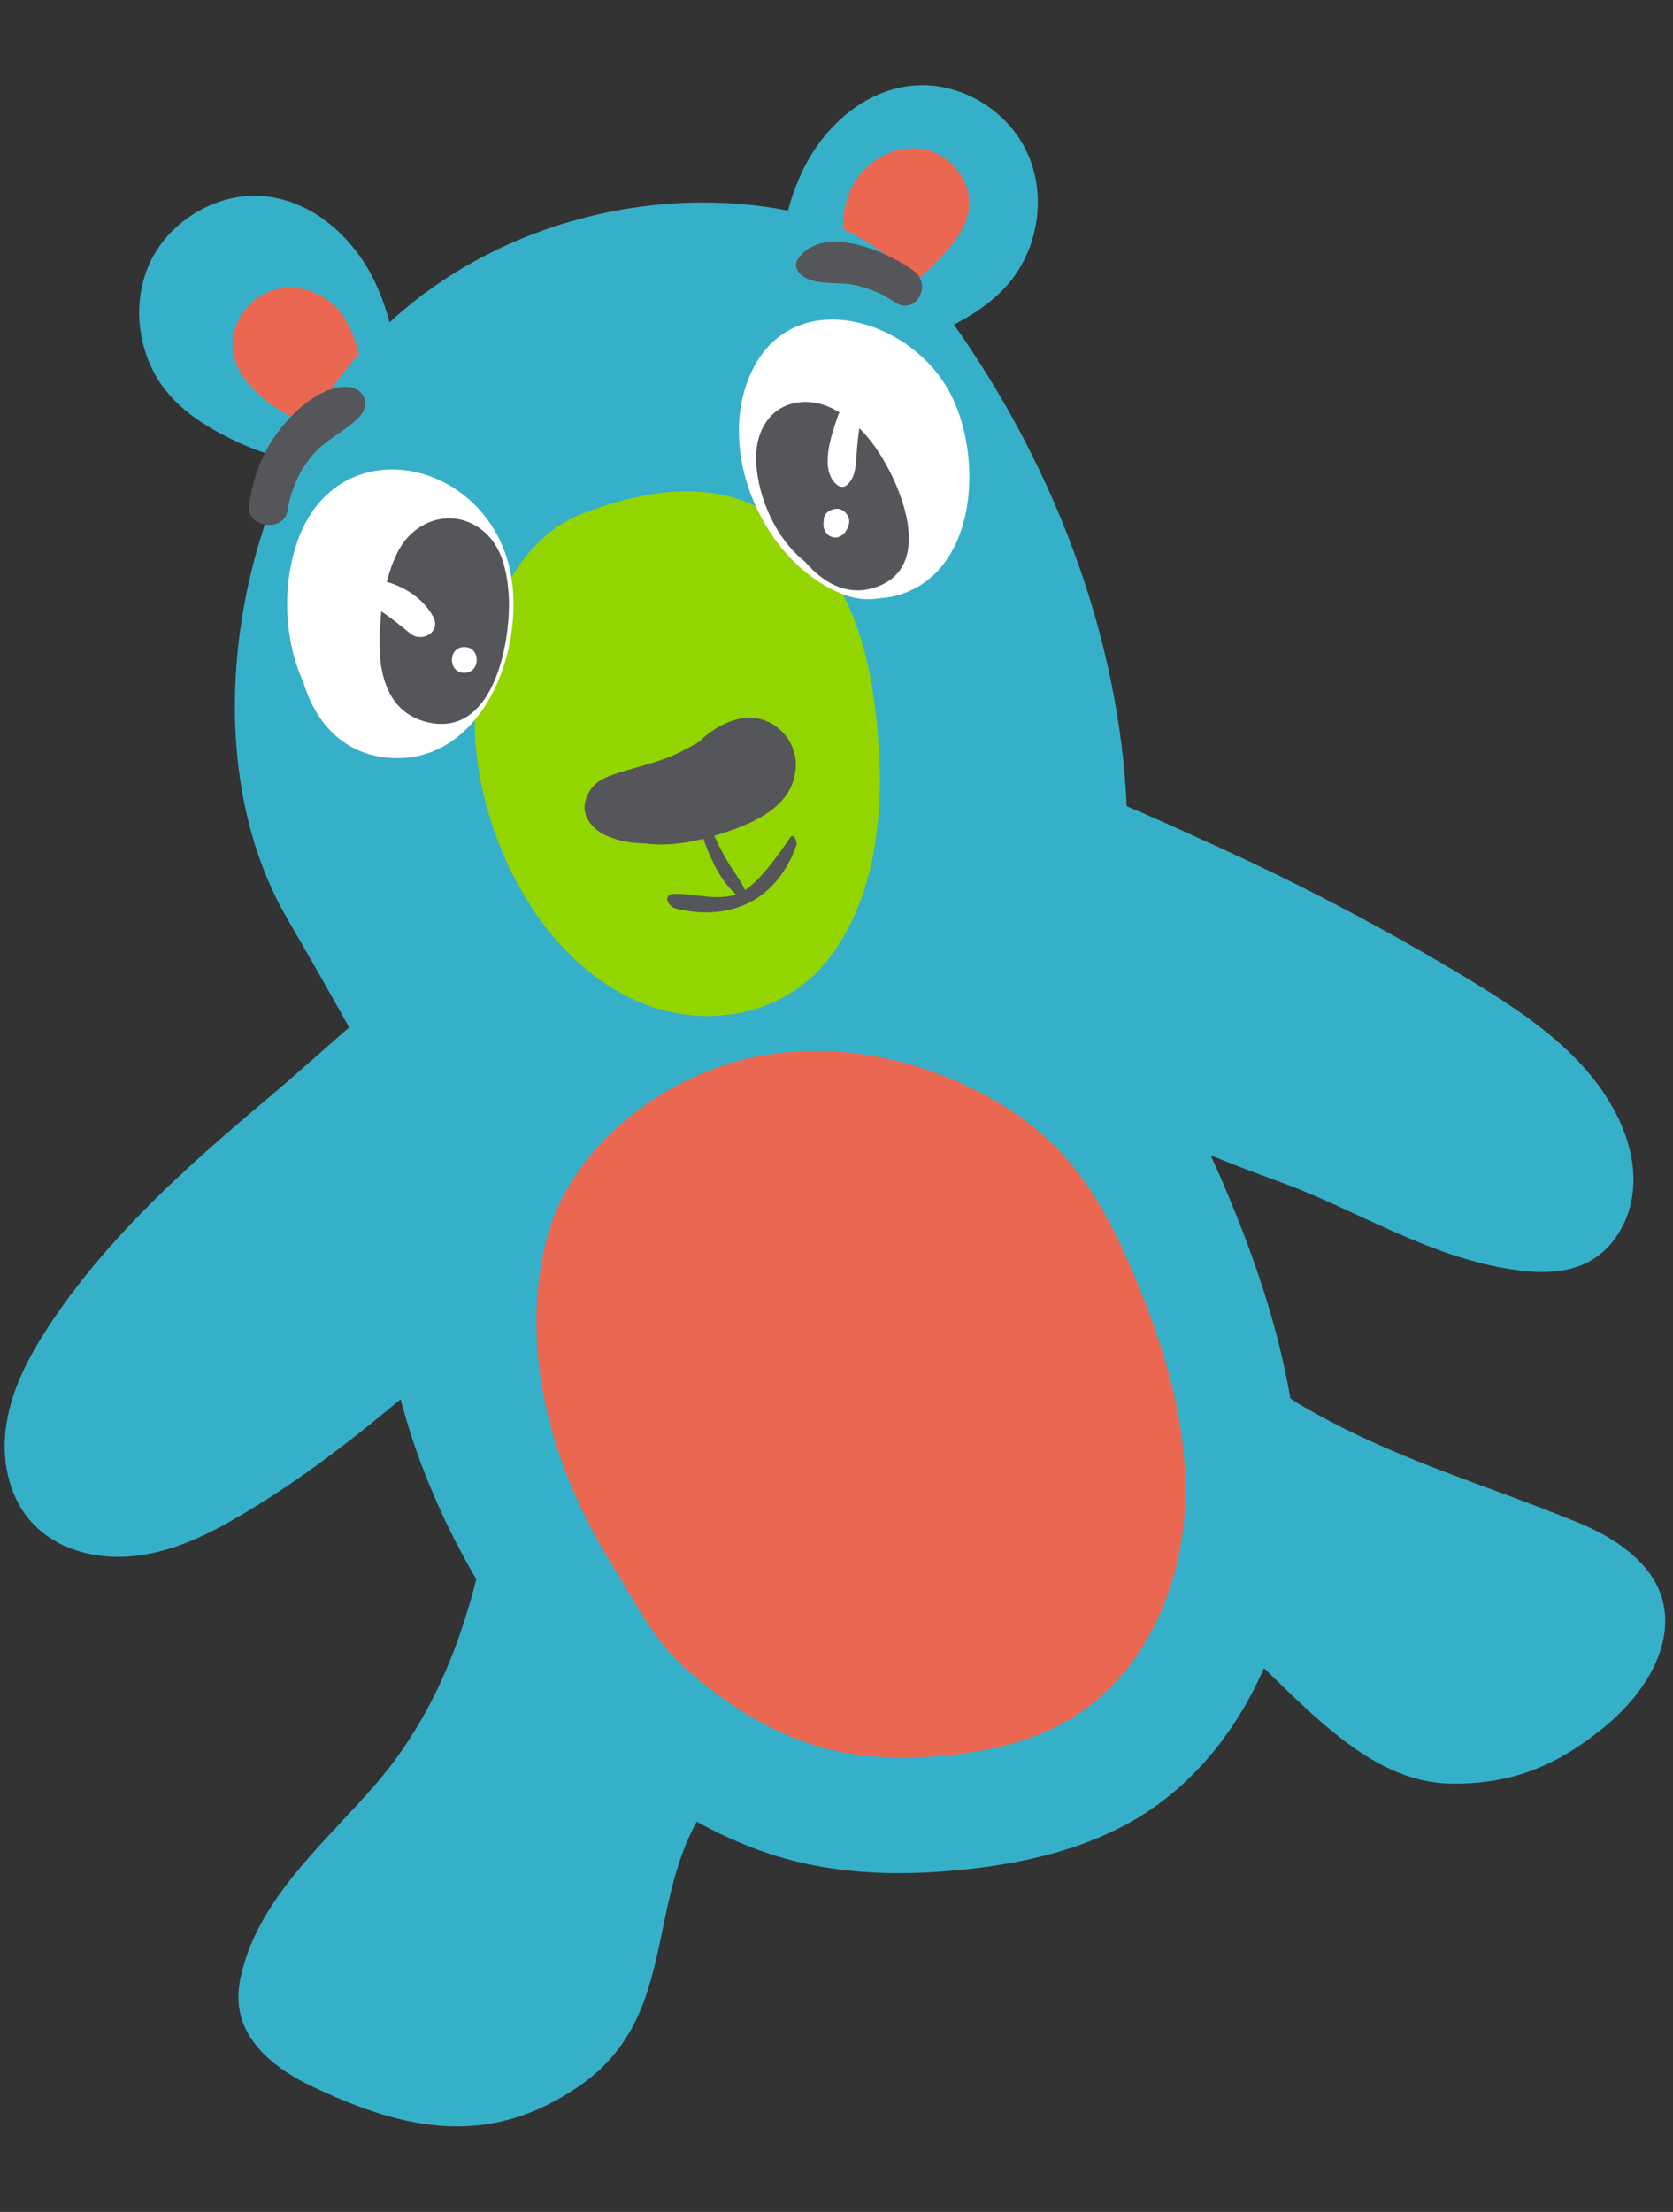
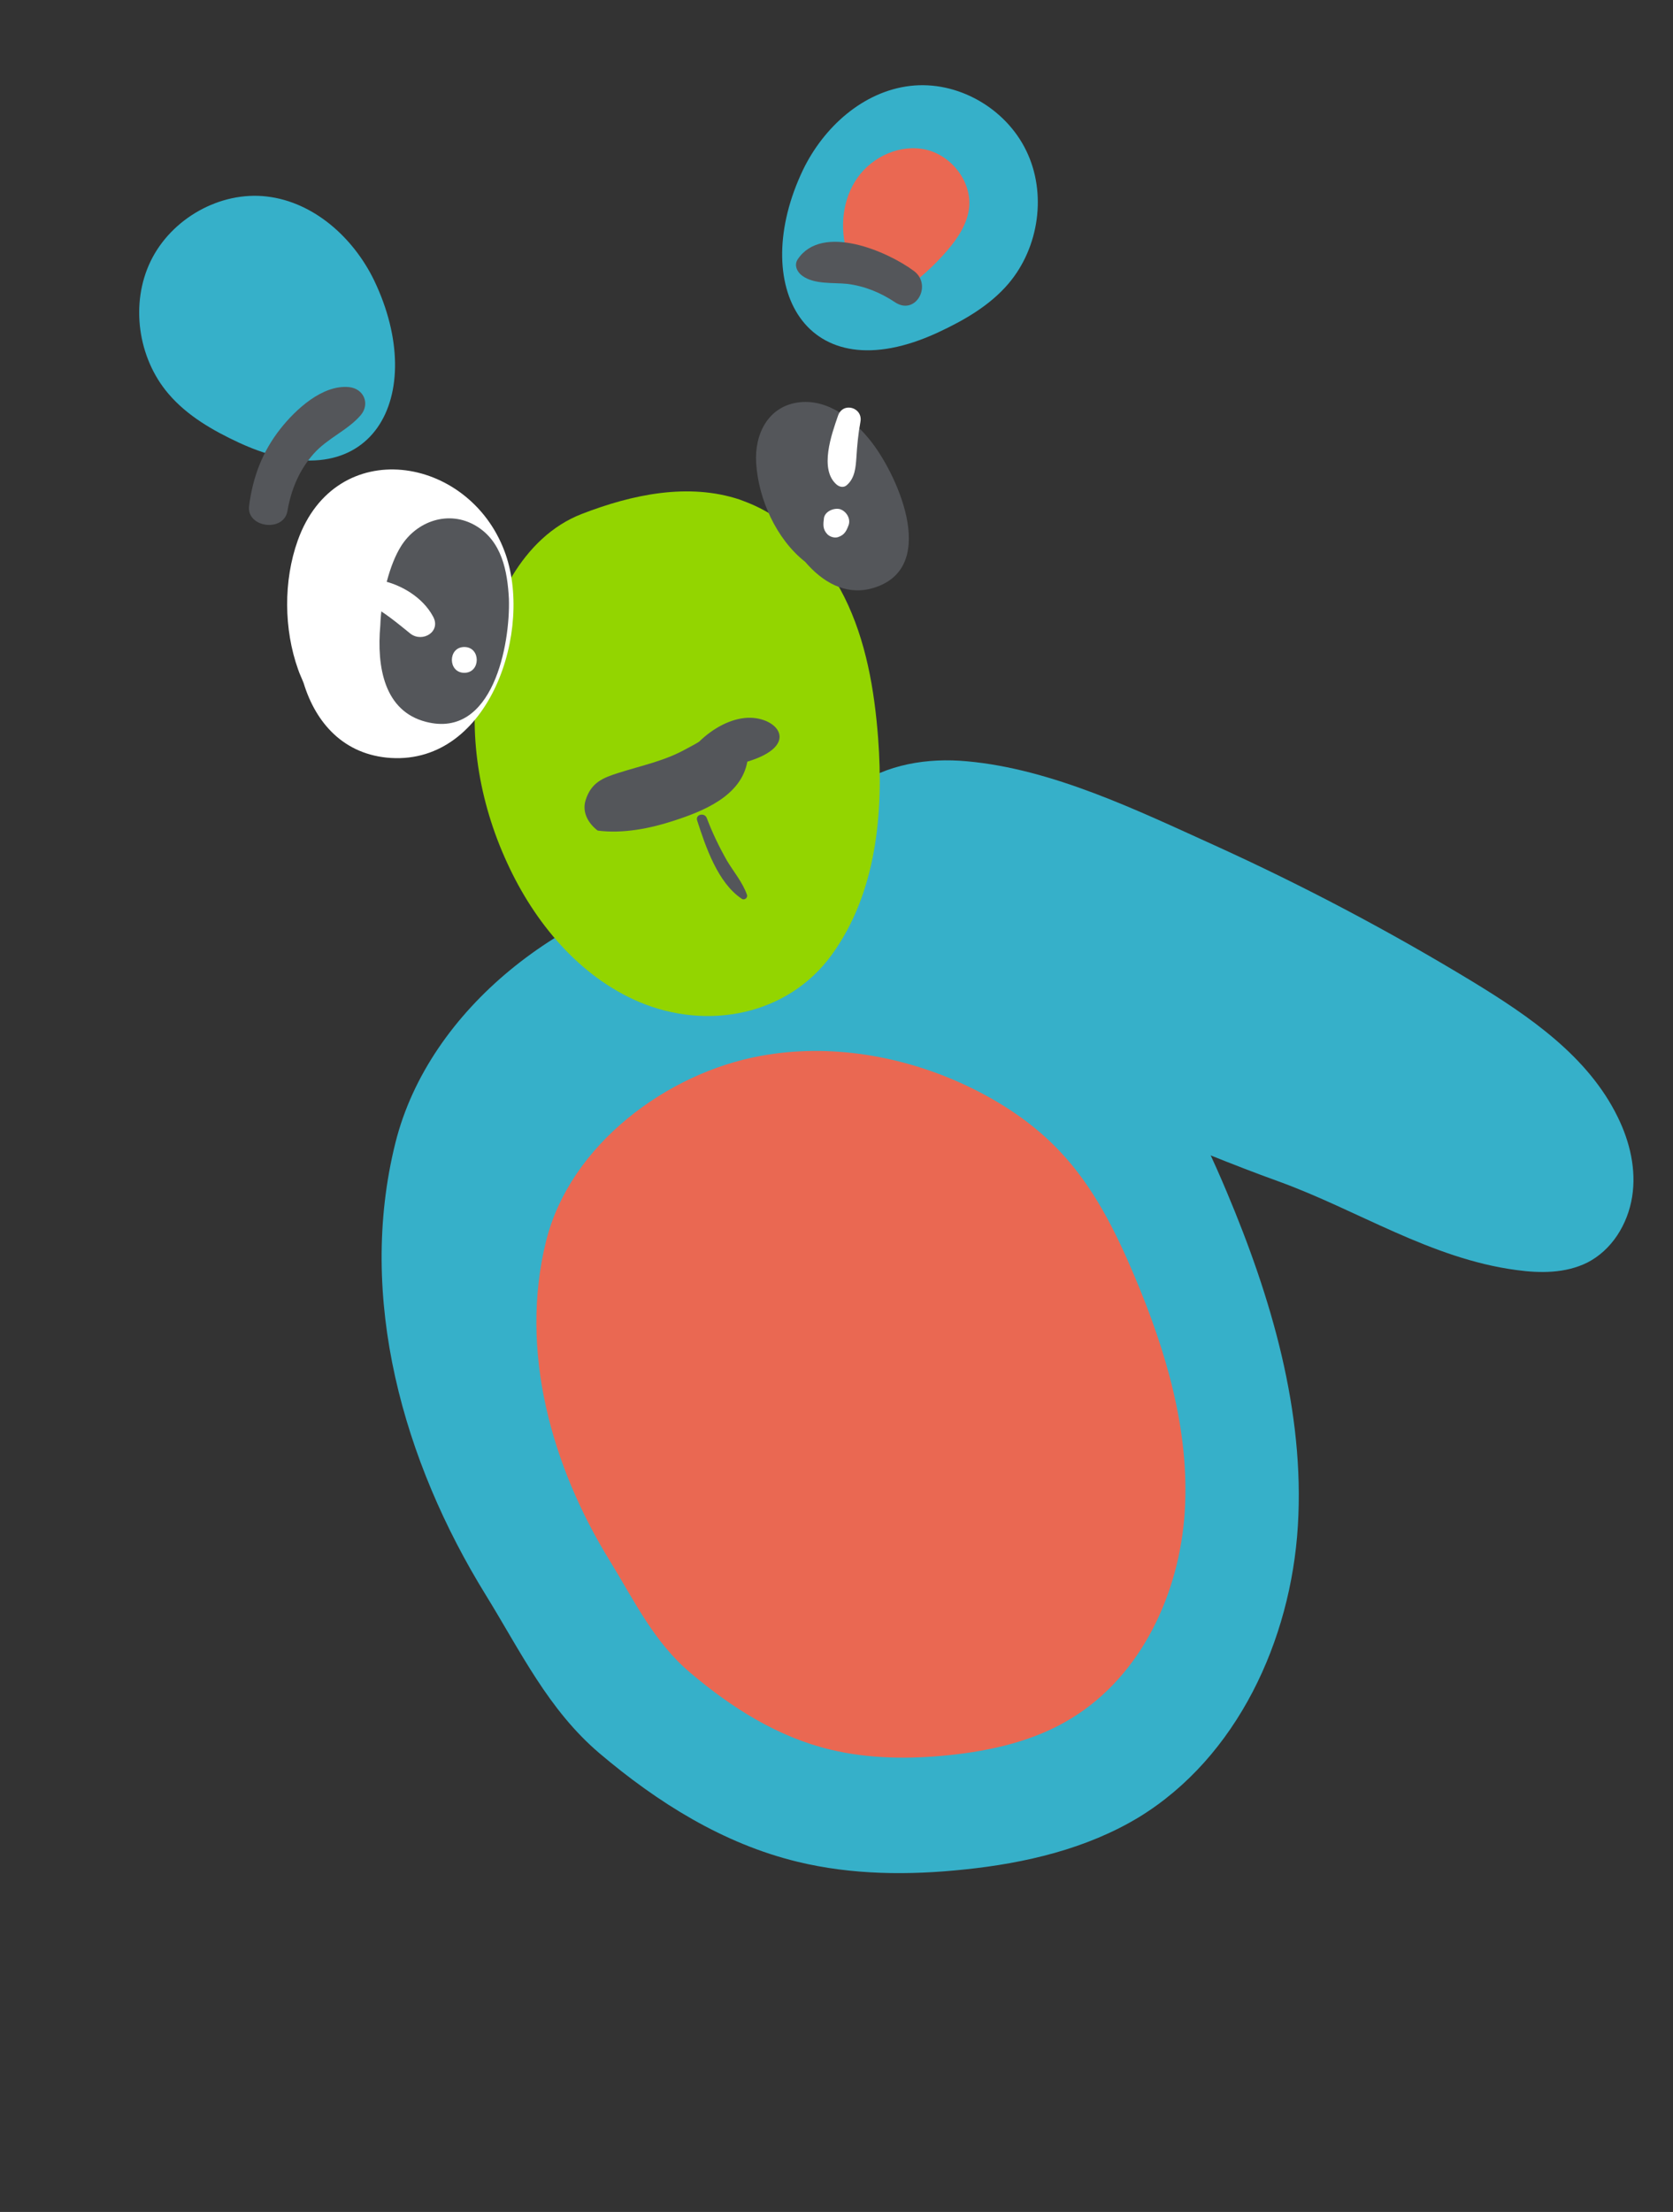
<svg xmlns="http://www.w3.org/2000/svg" version="1.1" id="Layer_1" x="0px" y="0px" viewBox="0 0 454 600" style="enable-background:new 0 0 454 600;" xml:space="preserve">
  <rect x="0" y="0" width="454" height="600" fill="#333333" stroke="none" />
  <style type="text/css">
	.st0{fill:#36B0C9;}
	.st1{fill:#EA6852;}
	.st2{fill:#93D500;}
	.st3{fill:#FFFFFF;}
	.st4{fill:#54565A;}
</style>
  <g>
    <path class="st0" d="M247,23.3c-12.8,1.5-23.5,11.2-29.1,22.8c-14.9,31.2,0.5,60.8,36.6,44.1c7.1-3.3,14.1-7.3,19.2-13.3   c8.3-9.8,10.4-24.5,4.8-36C272.9,29.3,259.8,21.8,247,23.3z" />
    <path class="st1" d="M251.3,40.6c-6.9-1.6-14.5,1.8-18.6,7.6s-4.9,13.6-2.8,20.5L244.7,79c4.6-3.1,8.8-6.9,12.4-11.1   c2.9-3.4,5.4-7.2,5.9-11.6C263.7,49.2,258.2,42.2,251.3,40.6z" />
    <path class="st0" d="M72.4,53.3c-12.7-1.5-25.9,6-31.5,17.5s-3.5,26.3,4.8,36c5.1,6,12.1,10,19.2,13.3   c36.2,16.7,51.6-12.9,36.6-44.1C95.9,64.5,85.2,54.8,72.4,53.3z" />
-     <path class="st1" d="M91.9,84.1c-4.5-5.4-12.6-7.6-19.1-4.9c-6.5,2.6-10.8,10.1-9.4,16.9c1,5.1,4.6,9.2,8.6,12.4   c6.6,5.2,14.7,8.5,23,9.3l5.8-8.6c-1-4.3-2.1-8.6-3.3-12.9C96.3,91.9,94.8,87.5,91.9,84.1z" />
-     <path class="st0" d="M427.8,412.8c-27.4-11.1-49.9-17.1-75.4-32c-9.8-5.7-19-21.7-26.7-30c-18.6-20-18.5-109.8-20.2-136.6   c-2.9-43.7-19.7-87-44.5-123.1c-9.2-13.4-21.5-25.1-36.7-30.9c-7.2-2.8-14.9-4.1-22.6-4.8c-42.1-3.7-86.3,14.4-110.8,48.8   c-28.3,39.7-37.5,102.7-13,144.9c20.7,35.8,62.9,108,57.4,147.3c-4.5,32.1-12.1,62.9-33.3,87.5c-13.6,15.7-30.7,30-36.1,50   c-1,3.5-1.5,7.1-1,10.7c1.4,10,10.6,17,19.7,21.3c26.1,12.5,48.6,16.4,72.5,0c30.8-21.1,14.6-58.2,41.7-84.5   c15.8-15.3,26.2-23.5,46.2-32.8c23.9-11.1,25.5-19.4,51.4-24.2c37.2,1.4,59.9,58.7,97.1,59.4c17.6,0.3,30-5.5,42.3-15.7   c10.4-8.6,19.1-22.1,15.1-35C447.6,423.1,437.6,416.8,427.8,412.8z" />
    <path class="st0" d="M329.6,229.3c-21-9.5-44-20.7-67.2-22.8c-10.6-1-21.9,0.8-30.5,7c-8.9,6.4-13.1,14.4-15,25   c-6.5,36.1,28.5,44.9,56.1,53.6c25.2,8,49.1,19.4,73.8,28.3c21.6,7.8,41.4,21,64.7,24.1c6.5,0.9,13.3,0.9,19.2-2   c6.7-3.4,11-10.4,12.2-17.8s-0.6-15-3.9-21.7c-8-16.4-23.9-27.3-39.5-36.8C376.9,252.5,353.6,240.2,329.6,229.3z" />
-     <path class="st0" d="M126.9,364c22.3-19.3,43.2-39.5,64.1-60.3c3.8-3.8,7.6-7.8,8.9-12.9c2-7.6-1.9-15.4-6.3-21.8   s-9.5-12.4-15.1-17.9c-3.6-3.5-7.6-6.8-12.2-8.6c-7.3-2.8-15.6-1.5-22.7,1.7c-26,11.8-49.9,36.1-71.6,54.3   c-21.8,18.3-43.3,37.6-58.9,61.4c-5.2,8-9.8,16.6-11.3,26c-1.6,9.4,0.3,19.7,6.6,26.8c6.9,7.8,18.2,10.6,28.6,9.3   c10.4-1.2,20-6,28.9-11.3C87.9,397.7,107.5,380.8,126.9,364z" />
    <path class="st0" d="M352.2,413.9c1.9-31.1-7.2-61.9-19.3-90.6c-7.2-17.1-15.7-34-28.4-47.5c-10.2-10.9-22.9-19.3-36.5-25.5   c-24.3-11.3-52-15.9-78.3-11.2c-36.1,6.4-73.2,34.1-82.4,70.9c-10.5,42.1,2.2,86.5,24.5,122.6c9.5,15.4,17,31.2,30.9,43   c15.7,13.3,33.5,24.5,53.7,29.4c14.8,3.6,30.2,3.7,45.3,2.1c16.5-1.7,33.2-5.6,47.4-14.2C335.7,476.6,350.3,445,352.2,413.9z" />
    <path class="st1" d="M321.5,410.1c1.4-22-5.1-43.8-13.7-64.1c-5.1-12.1-11.1-24.1-20.1-33.6c-7.2-7.7-16.2-13.6-25.8-18.1   c-17.2-8-36.8-11.3-55.4-7.9c-25.5,4.6-51.8,24.1-58.3,50.2c-7.4,29.8,1.5,61.2,17.3,86.8c6.7,10.9,12,22.1,21.9,30.4   c11.1,9.4,23.7,17.4,38,20.8c10.4,2.5,21.4,2.6,32,1.5c11.7-1.2,23.5-3.9,33.5-10.1C309.8,454.4,320.1,432.1,321.5,410.1z" />
    <path class="st2" d="M229.1,161.9c-5.6-11.2-14.7-21-26.3-25.6c-0.7-0.3-1.4-0.5-2.1-0.8c-13.9-4.6-29.1-1.4-42.8,3.9   c-16.3,6.3-24.8,24.8-27.8,41.3c-3.3,18-0.1,36.8,7.5,53.3c7.4,16.2,19.6,30.9,35.9,37.8c18.5,7.8,40.3,3.6,52.2-12.8   c12.2-16.8,14.1-38.6,12.6-58.7C237.3,187.1,235,173.7,229.1,161.9z" />
    <path class="st3" d="M80.8,146.6c-3.9,10.9-3.8,24.1,0.1,35c0.4,1.2,1,2.4,1.5,3.7c3.3,10.8,10.9,19.5,23.7,20.3   c26.9,1.6,38.8-35,30.8-56.1C127.1,123.4,91.1,117.8,80.8,146.6z" />
-     <path class="st3" d="M202.9,103.3c-7.8,20.6,4.3,48.3,24.4,57.3c4,1.8,7.7,2.3,11.2,1.7c1.1-0.1,2.1-0.2,3.3-0.4   c24.5-5.1,25.6-40.8,14.5-57.9C243.9,84.8,212.6,77.6,202.9,103.3z" />
    <path class="st4" d="M129.1,142.6c-7.3-4.3-16-1.3-20.3,5.6c-3,4.8-5.3,13.3-5.6,21.5c-1,11.3,1.1,23.2,12.4,26.1   c18.2,4.7,22.9-21.1,22.5-33.4C137.7,154.9,136.2,146.8,129.1,142.6z" />
    <path class="st4" d="M217.1,109.1c-8.6,0.9-12.4,8.6-11.9,16.5c0.6,9.7,5.4,20.6,13.3,26.8c4.7,5.5,10.8,9,17.7,7.3   c18.9-4.8,7.8-30.1,0.3-39.8C231.9,114,225,108.3,217.1,109.1z" />
    <path class="st3" d="M227.4,112.8c-1.7,4.9-5.2,14.6-0.3,18.7c0.9,0.7,2,0.8,2.8,0c2.1-1.9,2.3-4.7,2.5-7.4   c0.2-3.3,0.5-6.5,1.1-9.7C234.2,110.5,228.7,108.9,227.4,112.8z" />
    <path class="st3" d="M227.9,138.1c-1.6-0.4-4,0.6-4.3,2.4c-0.2,1.7-0.4,3,0.9,4.4c0.7,0.7,1.9,1.1,2.9,0.8c1.8-0.6,2.3-1.7,2.9-3.3   C230.9,140.6,229.6,138.6,227.9,138.1z" />
    <path class="st3" d="M103.2,157.4c-3.8-0.8-6.5,4.5-2.8,6.6c4.1,2.2,7.4,5,11,7.9c3.3,2.5,8.4-0.6,6.1-4.7   C114.7,162,108.8,158.5,103.2,157.4z" />
    <path class="st3" d="M126,175.5c-4.5,0-4.5,7,0,7S130.5,175.5,126,175.5z" />
    <path class="st4" d="M94.7,105c-7.2-0.7-14.5,6.1-18.6,11.3c-4.9,6.2-7.5,13.1-8.5,20.9c-0.8,5.9,9.4,7.3,10.4,1.4   c1-5.8,3.2-11.1,7.1-15.5c3.7-4.2,9.3-6.4,12.8-10.5C100.5,109.5,98.7,105.4,94.7,105z" />
    <path class="st4" d="M248,73.5c-7.1-5.3-24.9-13-31.5-3.2c-1.1,1.6-0.2,3.5,1.2,4.5c3.3,2.4,8.3,1.8,12.2,2.2c4.8,0.6,9.1,2.4,13,5   C248.5,85.7,253.1,77.3,248,73.5z" />
    <path class="st4" d="M191.8,221.9c-0.6-1.6-3.2-1-2.6,0.7c2.3,7.1,5.6,16.9,12.1,21.2c0.7,0.5,1.7-0.3,1.4-1.1   c-1.2-3.4-3.6-6.2-5.4-9.2C195.2,229.8,193.3,225.9,191.8,221.9z" />
-     <path class="st4" d="M202.9,194.7c-4.6,0.2-9.4,2.8-13.2,6.5c-1.1,0.7-2.3,1.3-3.4,1.9c-5.9,3.3-12,4.5-18.3,6.5   c-4.5,1.4-7.6,2.7-9.1,7.5c-1,3.3,0.8,6.3,3.3,8.2c3,2.2,7.8,3.4,12.9,3.5c6.8,0.9,14.3-0.6,20.4-2.6c8.1-2.6,18.5-6.7,20.2-16.1   C217.4,202.2,211.1,194.4,202.9,194.7z" />
-     <path class="st4" d="M182.6,242.5c-2.6,0.2-1.6,3.4,1,4c15.1,3.6,27.4-2.7,32.5-17.2c0.4-1.2-0.9-3.3-1.6-2.2   c-2.9,4.2-8.4,12.3-13.1,14.8C195.7,245,188.3,242.1,182.6,242.5z" />
+     <path class="st4" d="M202.9,194.7c-4.6,0.2-9.4,2.8-13.2,6.5c-1.1,0.7-2.3,1.3-3.4,1.9c-5.9,3.3-12,4.5-18.3,6.5   c-4.5,1.4-7.6,2.7-9.1,7.5c-1,3.3,0.8,6.3,3.3,8.2c6.8,0.9,14.3-0.6,20.4-2.6c8.1-2.6,18.5-6.7,20.2-16.1   C217.4,202.2,211.1,194.4,202.9,194.7z" />
  </g>
</svg>